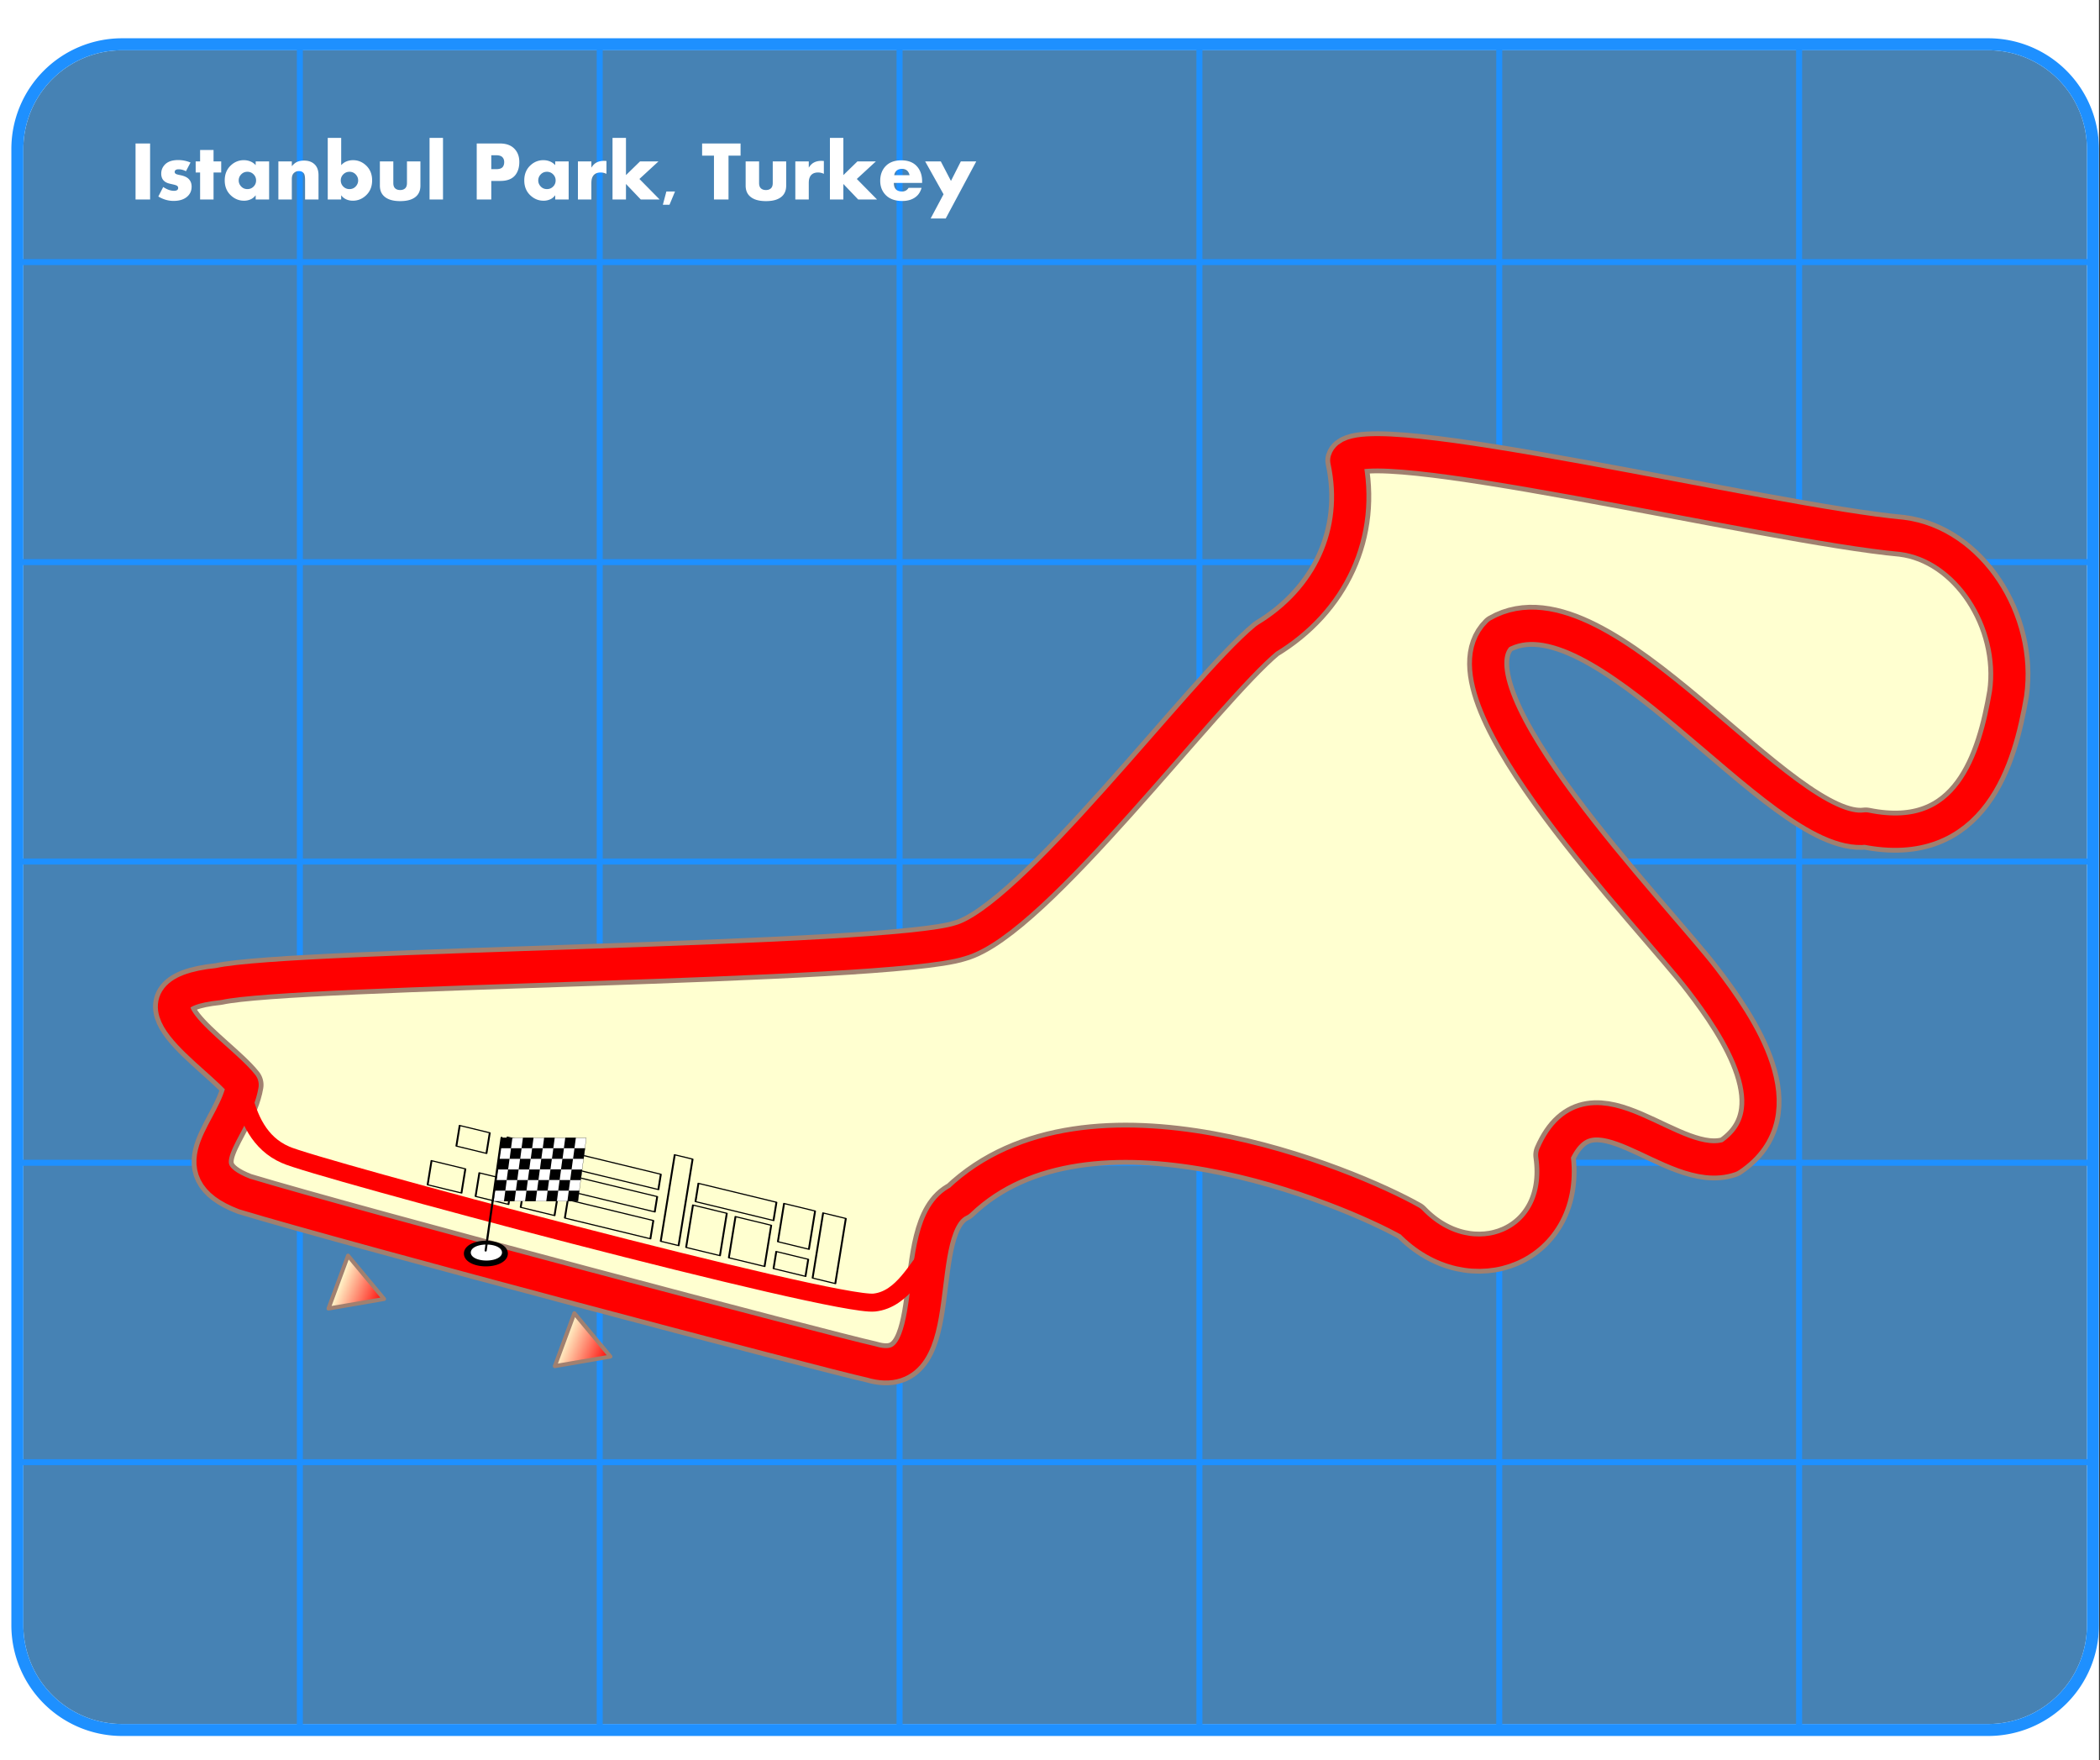
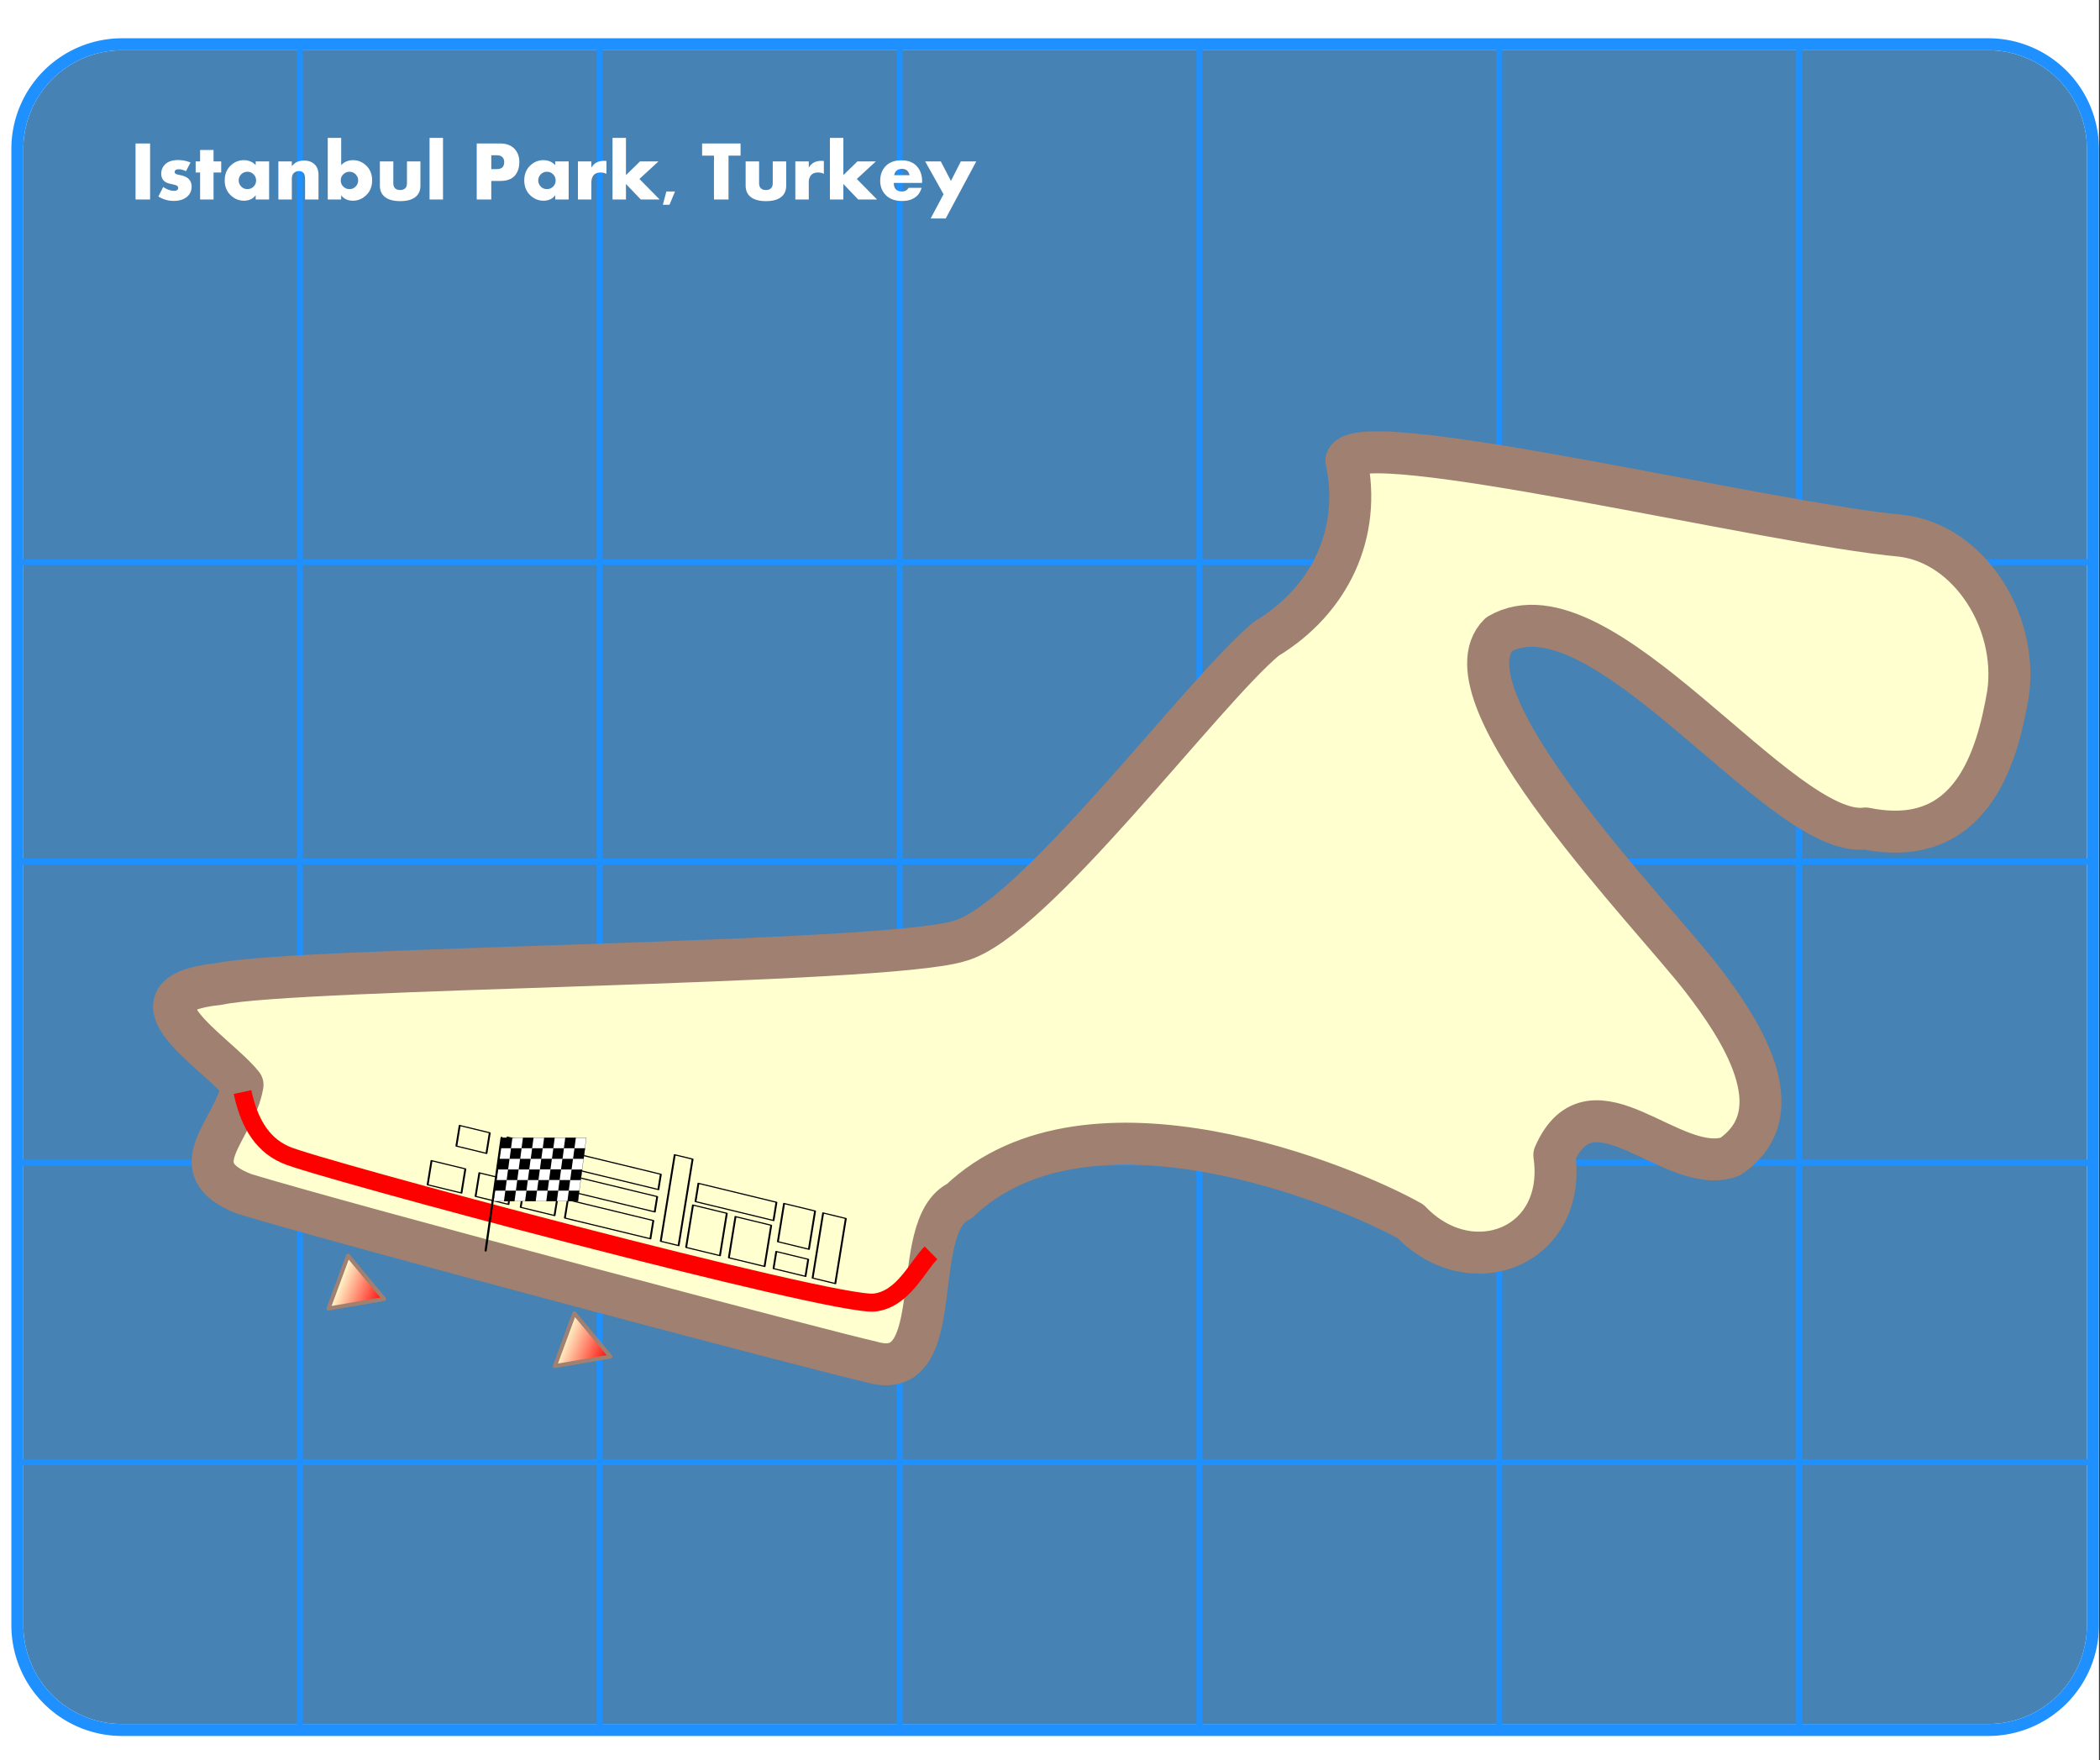
<svg xmlns="http://www.w3.org/2000/svg" xmlns:xlink="http://www.w3.org/1999/xlink" width="525" height="440" version="1.0">
  <rect width="100%" height="100%" fill="#333333" stroke="none" />
  <defs>
    <linearGradient xlink:href="#a" id="b" gradientUnits="userSpaceOnUse" x1="170.106" y1="385.604" x2="182.956" y2="384.726" gradientTransform="rotate(-154.757 156.27 364.047)" />
    <linearGradient id="a">
      <stop style="stop-color:red;stop-opacity:1" offset="0" />
      <stop offset="1" style="stop-color:#ffffd0;stop-opacity:1" />
      <stop style="stop-color:red;stop-opacity:0" offset="1" />
    </linearGradient>
    <linearGradient xlink:href="#a" id="c" gradientUnits="userSpaceOnUse" x1="169.924" y1="384.902" x2="182.443" y2="383.986" gradientTransform="rotate(-154.757 126.37 363.184)" />
  </defs>
  <path style="fill:#fff;fill-opacity:1;fill-rule:nonzero;stroke:none;stroke-width:2.979;stroke-linejoin:miter;stroke-miterlimit:4;stroke-dasharray:2.979,5.958;stroke-dashoffset:0;stroke-opacity:1;display:inline" d="M0 0h524.745v440H0V0z" />
  <path style="fill:#4682b4;fill-opacity:1;fill-rule:nonzero;stroke:#fff;stroke-width:2.999;stroke-linecap:round;stroke-linejoin:round;stroke-miterlimit:4;stroke-dashoffset:0;stroke-opacity:1;display:inline" d="M30.58 11.067h466.416a26.182 26.182 0 0 1 26.24 26.24v368.898a26.182 26.182 0 0 1-26.24 26.24H30.58a26.182 26.182 0 0 1-26.24-26.24V37.307a26.182 26.182 0 0 1 26.24-26.24z" />
  <g style="fill:none;stroke:#1e90ff;stroke-opacity:1;display:inline">
    <path d="M74.964 21.512V442" style="fill:none;fill-opacity:.75;fill-rule:evenodd;stroke:#1e90ff;stroke-width:1.5;stroke-linecap:butt;stroke-linejoin:miter;stroke-miterlimit:4;stroke-dasharray:none;stroke-opacity:1" transform="translate(0 -10)" />
    <path d="M149.927 22.262V442.75M224.89 22.262V442.75M299.854 21.262V441.75M374.818 21.762V442.25M449.781 21.762V442.25" style="fill:none;fill-opacity:.75;fill-rule:evenodd;stroke:#1e90ff;stroke-width:1.5;stroke-linecap:butt;stroke-linejoin:miter;stroke-miterlimit:4;stroke-dasharray:none;stroke-opacity:1;display:inline" transform="translate(0 -10)" />
-     <path d="M4.998 75.51h517.748" style="fill:none;fill-opacity:.75;fill-rule:evenodd;stroke:#1e90ff;stroke-width:1.5px;stroke-linecap:round;stroke-linejoin:miter;stroke-opacity:1" transform="translate(0 -10)" />
    <path d="M4.498 150.508h517.748M4.998 225.356h517.748M4.698 300.654h517.748M4.998 375.502h517.748" style="fill:none;fill-opacity:.75;fill-rule:evenodd;stroke:#1e90ff;stroke-width:1.5px;stroke-linecap:round;stroke-linejoin:miter;stroke-opacity:1;display:inline" transform="translate(0 -10)" />
  </g>
  <path style="fill:none;fill-opacity:1;fill-rule:nonzero;stroke:#1e90ff;stroke-width:2.999;stroke-linecap:round;stroke-linejoin:round;stroke-miterlimit:4;stroke-dashoffset:0;stroke-opacity:1;display:inline" d="M30.58 11.067h466.416a26.182 26.182 0 0 1 26.24 26.24v368.898a26.182 26.182 0 0 1-26.24 26.24H30.58a26.182 26.182 0 0 1-26.24-26.24V37.307a26.182 26.182 0 0 1 26.24-26.24z" />
  <path style="fill:#ffffd0;fill-opacity:1;fill-rule:evenodd;stroke:#a08070;stroke-width:10.497;stroke-linecap:round;stroke-linejoin:round;stroke-miterlimit:4;stroke-dasharray:none;stroke-opacity:1;display:inline" d="M61.115 298.454c-16.587-6.405-2.404-15.846-.484-27.27-6.461-8.178-31.28-22.602-5.998-25.2 19.261-4.25 167.01-4.878 185.31-10.8 18.336-4.966 60.983-62.637 76.642-75.52 15.923-9.593 23.902-26.42 20.005-44.586 2.627-9.183 105.528 15.856 138.862 18.862 16.781 2.074 29.117 21.302 26.564 39.446-2.753 16.1-9.217 39.059-35.601 33.716-21.264 2.731-66.156-63.131-91.643-48.57-15.418 15.24 38.753 70.481 50.86 86.354 8.87 11.558 23.624 33.076 6.818 44.297-14.421 5.006-34.456-21.955-43.868-.463 3.284 22.957-20.792 32.366-35.917 16.614-15.57-8.817-80.526-35.925-112.84-5.078-13.273 6.222-2.143 46.122-22.016 40.18-10.905-2.39-129.118-33.64-156.694-41.982z" />
  <path style="fill:none;fill-opacity:.75;fill-rule:evenodd;stroke:red;stroke-width:4.499;stroke-linecap:butt;stroke-linejoin:miter;stroke-miterlimit:4;stroke-dasharray:none;stroke-opacity:1;display:inline" d="M60.63 272.983c1.385 6.525 4.238 12.855 10.724 15.665 6.256 3.082 137.16 38.069 147.241 36.953 7.207-.797 10.72-9.044 14.152-12.419" />
-   <path d="M61.115 298.454c-16.587-6.405-2.404-15.846-.484-27.27-6.461-8.178-31.28-22.602-5.998-25.2 19.261-4.25 167.01-4.878 185.31-10.8 18.336-4.966 60.983-62.637 76.642-75.52 15.923-9.593 23.902-26.42 20.005-44.586 2.627-9.183 105.528 15.856 138.862 18.862 16.781 2.074 29.117 21.302 26.564 39.446-2.753 16.1-9.217 39.059-35.601 33.716-21.264 2.731-66.156-63.131-91.643-48.57-15.418 15.24 38.753 70.481 50.86 86.354 8.87 11.558 23.624 33.076 6.818 44.297-14.421 5.006-34.456-21.955-43.868-.463 3.284 22.957-20.792 32.366-35.917 16.614-15.57-8.817-80.526-35.925-112.84-5.078-13.273 6.222-2.143 46.122-22.016 40.18-10.905-2.39-129.118-33.64-156.694-41.982z" style="fill:none;fill-opacity:.75;fill-rule:evenodd;stroke:red;stroke-width:8.098;stroke-linecap:round;stroke-linejoin:round;stroke-miterlimit:4;stroke-dasharray:none;stroke-opacity:1;display:inline" />
  <path transform="matrix(1.499 0 0 1.5 .66 -1.209)" style="fill:#fff;fill-opacity:1;stroke:none;display:inline" d="M24.592 34.048h-2.427v-9.331h2.427v9.33m6.925-2.139c0 .674-.242 1.226-.725 1.654-.542.483-1.306.725-2.29.725-.87 0-1.716-.244-2.536-.732l.813-1.586c.643.424 1.24.636 1.791.636.47 0 .704-.162.704-.485 0-.169-.082-.299-.246-.39-.105-.059-.341-.13-.71-.212-.415-.09-.686-.161-.814-.212-.456-.177-.763-.455-.923-.834a1.893 1.893 0 0 1-.13-.738c0-.556.19-1.041.568-1.456.487-.533 1.24-.8 2.255-.8.707 0 1.393.137 2.058.41l-.759 1.45c-.419-.215-.82-.322-1.203-.322-.451 0-.677.155-.677.465 0 .141.092.255.274.342.082.041.323.103.724.185.588.123 1.021.319 1.3.587.35.338.526.775.526 1.313m4.935-2.358h-1.278v4.498h-2.242V29.55h-.739v-1.846h.739v-1.907h2.242v1.907h1.278v1.846m7.991 4.498h-2.242v-.704c-.214.268-.43.464-.65.587a2.628 2.628 0 0 1-1.305.322c-.788 0-1.49-.271-2.105-.814-.734-.647-1.101-1.504-1.101-2.57 0-1.085.376-1.95 1.128-2.598a3.059 3.059 0 0 1 2.058-.772c.45 0 .875.095 1.271.287.228.11.463.29.704.54v-.622h2.242v6.344m-2.173-3.172c0-.401-.142-.74-.424-1.019a1.397 1.397 0 0 0-1.026-.424c-.446 0-.813.169-1.1.506a1.405 1.405 0 0 0-.349.937c0 .35.116.663.349.936.282.337.65.506 1.1.506.406 0 .748-.139 1.026-.417.282-.278.424-.62.424-1.025m10.41 3.172h-2.242v-3.213c0-.56-.063-.932-.19-1.115-.188-.268-.468-.403-.842-.403a1.17 1.17 0 0 0-.861.349c-.21.21-.315.538-.315.984v3.398h-2.242v-6.344h2.242v.8c.26-.301.5-.513.718-.636.356-.2.8-.3 1.333-.3.684 0 1.24.184 1.668.553.488.42.732 1.048.732 1.887v4.04m8.941-3.18c0 1.067-.367 1.924-1.1 2.571-.616.543-1.318.814-2.106.814-.488 0-.923-.107-1.306-.322a2.1 2.1 0 0 1-.65-.587v.704H54.22V23.78h2.242v4.546c.241-.25.476-.43.704-.54.397-.192.82-.287 1.272-.287.774 0 1.46.257 2.057.772.752.647 1.128 1.513 1.128 2.598m-2.331.007c0-.351-.116-.663-.349-.937a1.381 1.381 0 0 0-1.1-.506c-.401 0-.743.142-1.026.424a1.374 1.374 0 0 0-.423 1.019c0 .4.14.743.423 1.025.283.278.625.417 1.026.417.451 0 .818-.169 1.1-.506.233-.278.349-.59.349-.936m10.384.854c0 1.18-.558 1.964-1.675 2.352-.465.16-1.032.239-1.702.239-1.317 0-2.263-.324-2.837-.97-.365-.41-.547-.95-.547-1.62v-4.027h2.242V31.3c0 .396.096.688.287.875.205.2.49.3.855.3.36 0 .642-.1.848-.3.19-.187.287-.479.287-.875v-3.596h2.242v4.026m3.766 2.318H71.2V23.78h2.242v10.268m12.729-6.255c0 .843-.198 1.54-.595 2.092-.515.715-1.37 1.073-2.563 1.073h-1.518v3.09h-2.427v-9.331h3.863c1.098 0 1.932.32 2.502.963.492.552.738 1.256.738 2.113m-2.523.027c0-.346-.102-.622-.307-.827-.2-.21-.545-.315-1.032-.315h-.814v2.318h.807c.524 0 .884-.114 1.08-.342.178-.205.266-.483.266-.834M94.4 34.048h-2.242v-.704c-.214.268-.43.464-.65.587a2.628 2.628 0 0 1-1.305.322c-.788 0-1.49-.271-2.105-.814-.734-.647-1.1-1.504-1.1-2.57 0-1.085.375-1.95 1.127-2.598a3.059 3.059 0 0 1 2.058-.772c.45 0 .875.095 1.271.287.228.11.463.29.704.54v-.622H94.4v6.344m-2.173-3.172c0-.401-.142-.74-.424-1.019a1.397 1.397 0 0 0-1.026-.424c-.446 0-.813.169-1.1.506a1.405 1.405 0 0 0-.349.937c0 .35.116.663.349.936.282.337.65.506 1.1.506.406 0 .748-.139 1.026-.417.282-.278.424-.62.424-1.025m8.476-1.1a2.198 2.198 0 0 0-.957-.226c-.738 0-1.217.3-1.435.902-.082.219-.124.513-.124.882v2.714h-2.242v-6.344h2.243v1.039c.236-.37.492-.636.765-.8.37-.219.807-.328 1.313-.328.118 0 .264.007.437.02v2.14m8.866 4.273h-3.144l-2.468-2.584v2.584h-2.242V23.78h2.242v6.207l2.345-2.283h3.076l-3.179 2.926 3.37 3.418m2.57-1.333-.922 2.214h-1.108l.588-2.214h1.443m10.93-5.968h-2.01v7.3h-2.426v-7.3h-1.976v-2.03h6.412v2.03m7.609 4.983c0 1.18-.559 1.964-1.675 2.352-.465.16-1.032.239-1.702.239-1.317 0-2.263-.324-2.837-.97-.365-.41-.547-.95-.547-1.62v-4.027h2.242V31.3c0 .396.096.688.287.875.205.2.49.3.855.3.36 0 .642-.1.847-.3.192-.187.288-.479.288-.875v-3.596h2.242v4.026m6.282-1.955a2.198 2.198 0 0 0-.957-.225c-.738 0-1.217.3-1.436.902-.082.219-.123.513-.123.882v2.714h-2.242v-6.344h2.242v1.039c.237-.37.493-.636.766-.8.37-.219.807-.328 1.312-.328.119 0 .265.007.438.02v2.14m8.866 4.273h-3.144l-2.468-2.584v2.584h-2.242V23.78h2.242v6.207l2.345-2.283h3.076l-3.179 2.926 3.37 3.418m7.52-2.762h-4.717c0 .952.46 1.429 1.38 1.429.47 0 .83-.2 1.08-.602h2.168c-.173.574-.429 1.019-.766 1.333-.61.57-1.429.855-2.454.855-1.303 0-2.283-.397-2.94-1.19-.492-.592-.738-1.315-.738-2.167 0-1.012.308-1.834.923-2.468.615-.633 1.484-.95 2.605-.95 1.38 0 2.367.501 2.96 1.504.332.565.499 1.221.499 1.969v.287M151.255 30c-.16-.702-.586-1.053-1.278-1.053-.383 0-.693.112-.93.335-.187.178-.305.417-.356.718h2.564m11.122-2.297-5.093 9.515h-2.515l2.153-4.04-3.063-5.475h2.605l1.695 3.254 1.648-3.254h2.57" />
  <g style="stroke:#000;stroke-opacity:1;display:inline">
    <path style="fill:none;fill-opacity:1;fill-rule:nonzero;stroke:#000;stroke-width:2;stroke-linecap:round;stroke-linejoin:round;stroke-miterlimit:4;stroke-dasharray:none;stroke-dashoffset:0;stroke-opacity:1" d="M.518.574H25.51v114.607H.518zM33.347.574h35.196v30.02H33.347zM34.382 47.896h34.16v67.286h-34.16zM78.424.574h39.336v72.461H78.424zM127.547.574h37.266v74.532h-37.266zM76.824 82.056h85.919v32.09H76.824z" transform="matrix(-.227 -.055 .023 -.142 208.927 320.965)" />
    <path style="fill:none;fill-opacity:1;fill-rule:nonzero;stroke:#000;stroke-width:2.021;stroke-linecap:round;stroke-linejoin:round;stroke-miterlimit:4;stroke-dasharray:none;stroke-dashoffset:0;stroke-opacity:1" d="M173.094.585h19.668v152.22h-19.668z" transform="matrix(-.227 -.055 .023 -.142 208.927 320.965)" />
    <path style="fill:none;fill-opacity:1;fill-rule:nonzero;stroke:#000;stroke-width:2;stroke-linecap:round;stroke-linejoin:round;stroke-miterlimit:4;stroke-dasharray:none;stroke-dashoffset:0;stroke-opacity:1" d="M204.149.574h94.2v32.09h-94.2zM204.149 47.896h95.235V74.81h-95.235zM204.149 87.232h95.235v26.914h-95.235zM309.736.574h37.266v41.407h-37.266zM360.459.574h36.231v41.407h-36.231zM412.217.574h37.266v42.442h-37.266zM340.79 78.951h32.09v35.196h-32.09zM392.549 77.916h33.125v36.231h-33.125z" transform="matrix(-.227 -.055 .023 -.142 208.927 320.965)" />
  </g>
  <g style="display:inline">
-     <path transform="matrix(1.409 0 0 1.603 -351.39 134.298)" d="M339 111.7a3.4 1.5 0 1 1-6.8 0 3.4 1.5 0 1 1 6.8 0z" style="fill:#000;fill-opacity:1;fill-rule:nonzero;stroke:#000;stroke-width:1;stroke-linecap:round;stroke-linejoin:round;stroke-miterlimit:4;stroke-dasharray:none;stroke-dashoffset:0;stroke-opacity:1" />
-     <path style="fill:#fff;fill-opacity:1;fill-rule:nonzero;stroke:#fff;stroke-width:1;stroke-linecap:round;stroke-linejoin:round;stroke-miterlimit:4;stroke-dasharray:none;stroke-dashoffset:0;stroke-opacity:1" d="M339 111.7a3.4 1.5 0 1 1-6.8 0 3.4 1.5 0 1 1 6.8 0z" transform="translate(-214 201.4)" />
    <g style="display:inline">
      <path style="fill:#fff;fill-opacity:1;fill-rule:nonzero;stroke:#000;stroke-width:1;stroke-linecap:round;stroke-linejoin:round;stroke-miterlimit:4;stroke-dasharray:none;stroke-dashoffset:0;stroke-opacity:1" d="M.895 1.448h398.108V299.5H.895z" transform="matrix(.053 0 -.007 .053 125.435 284.379)" />
      <path style="fill:#000;fill-opacity:1;fill-rule:nonzero;stroke:none;stroke-width:2;stroke-linecap:round;stroke-linejoin:round;stroke-miterlimit:4;stroke-dasharray:none;stroke-dashoffset:0;stroke-opacity:1" d="M0 200h50v50H0zM50 250h50v50H50zM99.667 200h50v50h-50zM149.667 250h50v50h-50zM199.667 200h50v50h-50zM249.667 250h50v50h-50zM299.333 200h50v50h-50zM349.333 250h50v50h-50zM49.667 150h50v50h-50zM149.667 150h50v50h-50zM249.667 149.667h50v50h-50zM349.333 150.333h50v50h-50z" transform="matrix(.053 0 -.007 .053 125.435 284.379)" />
      <path style="fill:#000;fill-opacity:1;fill-rule:nonzero;stroke:none;stroke-width:2;stroke-linecap:round;stroke-linejoin:round;stroke-miterlimit:4;stroke-dasharray:none;stroke-dashoffset:0;stroke-opacity:1" d="M299.333 100h50v50h-50zM199.667 99.667h50v50h-50zM99.667 100h50v50h-50zM0 100h50v50H0zM.333 0h50v50h-50zM50.333 50h50v50h-50zM100 0h50v50h-50z" transform="matrix(.053 0 -.007 .053 125.435 284.379)" />
      <path style="fill:#000;fill-opacity:1;fill-rule:nonzero;stroke:none;stroke-width:2;stroke-linecap:round;stroke-linejoin:round;stroke-miterlimit:4;stroke-dasharray:none;stroke-dashoffset:0;stroke-opacity:1" d="M150 50h50v50h-50zM200 0h50v50h-50zM250 50h50v50h-50zM299.667 0h50v50h-50zM349.667 50h50v50h-50z" transform="matrix(.053 0 -.007 .053 125.435 284.379)" />
      <path style="fill:none;fill-opacity:.75;fill-rule:evenodd;stroke:#000;stroke-width:10;stroke-linecap:round;stroke-linejoin:round;stroke-miterlimit:4;stroke-dasharray:none;stroke-opacity:1" d="M50 21 5 555" transform="matrix(.053 .003 -.003 .053 122.814 283.163)" />
    </g>
  </g>
  <path style="fill:url(#b);fill-opacity:1;fill-rule:nonzero;stroke:#a08070;stroke-width:1;stroke-linecap:round;stroke-linejoin:round;stroke-miterlimit:4;stroke-dashoffset:0;stroke-opacity:1;display:inline" d="m143.588 328.269 4.506 5.418 4.506 5.419-6.945 1.193-6.946 1.193 2.44-6.611 2.439-6.612z" />
  <path style="fill:url(#c);fill-opacity:1;fill-rule:nonzero;stroke:#a08070;stroke-width:1;stroke-linecap:round;stroke-linejoin:round;stroke-miterlimit:4;stroke-dashoffset:0;stroke-opacity:1;display:inline" d="m87.008 313.873 4.506 5.418 4.507 5.419-6.946 1.193-6.946 1.194 2.44-6.612 2.44-6.612z" />
</svg>